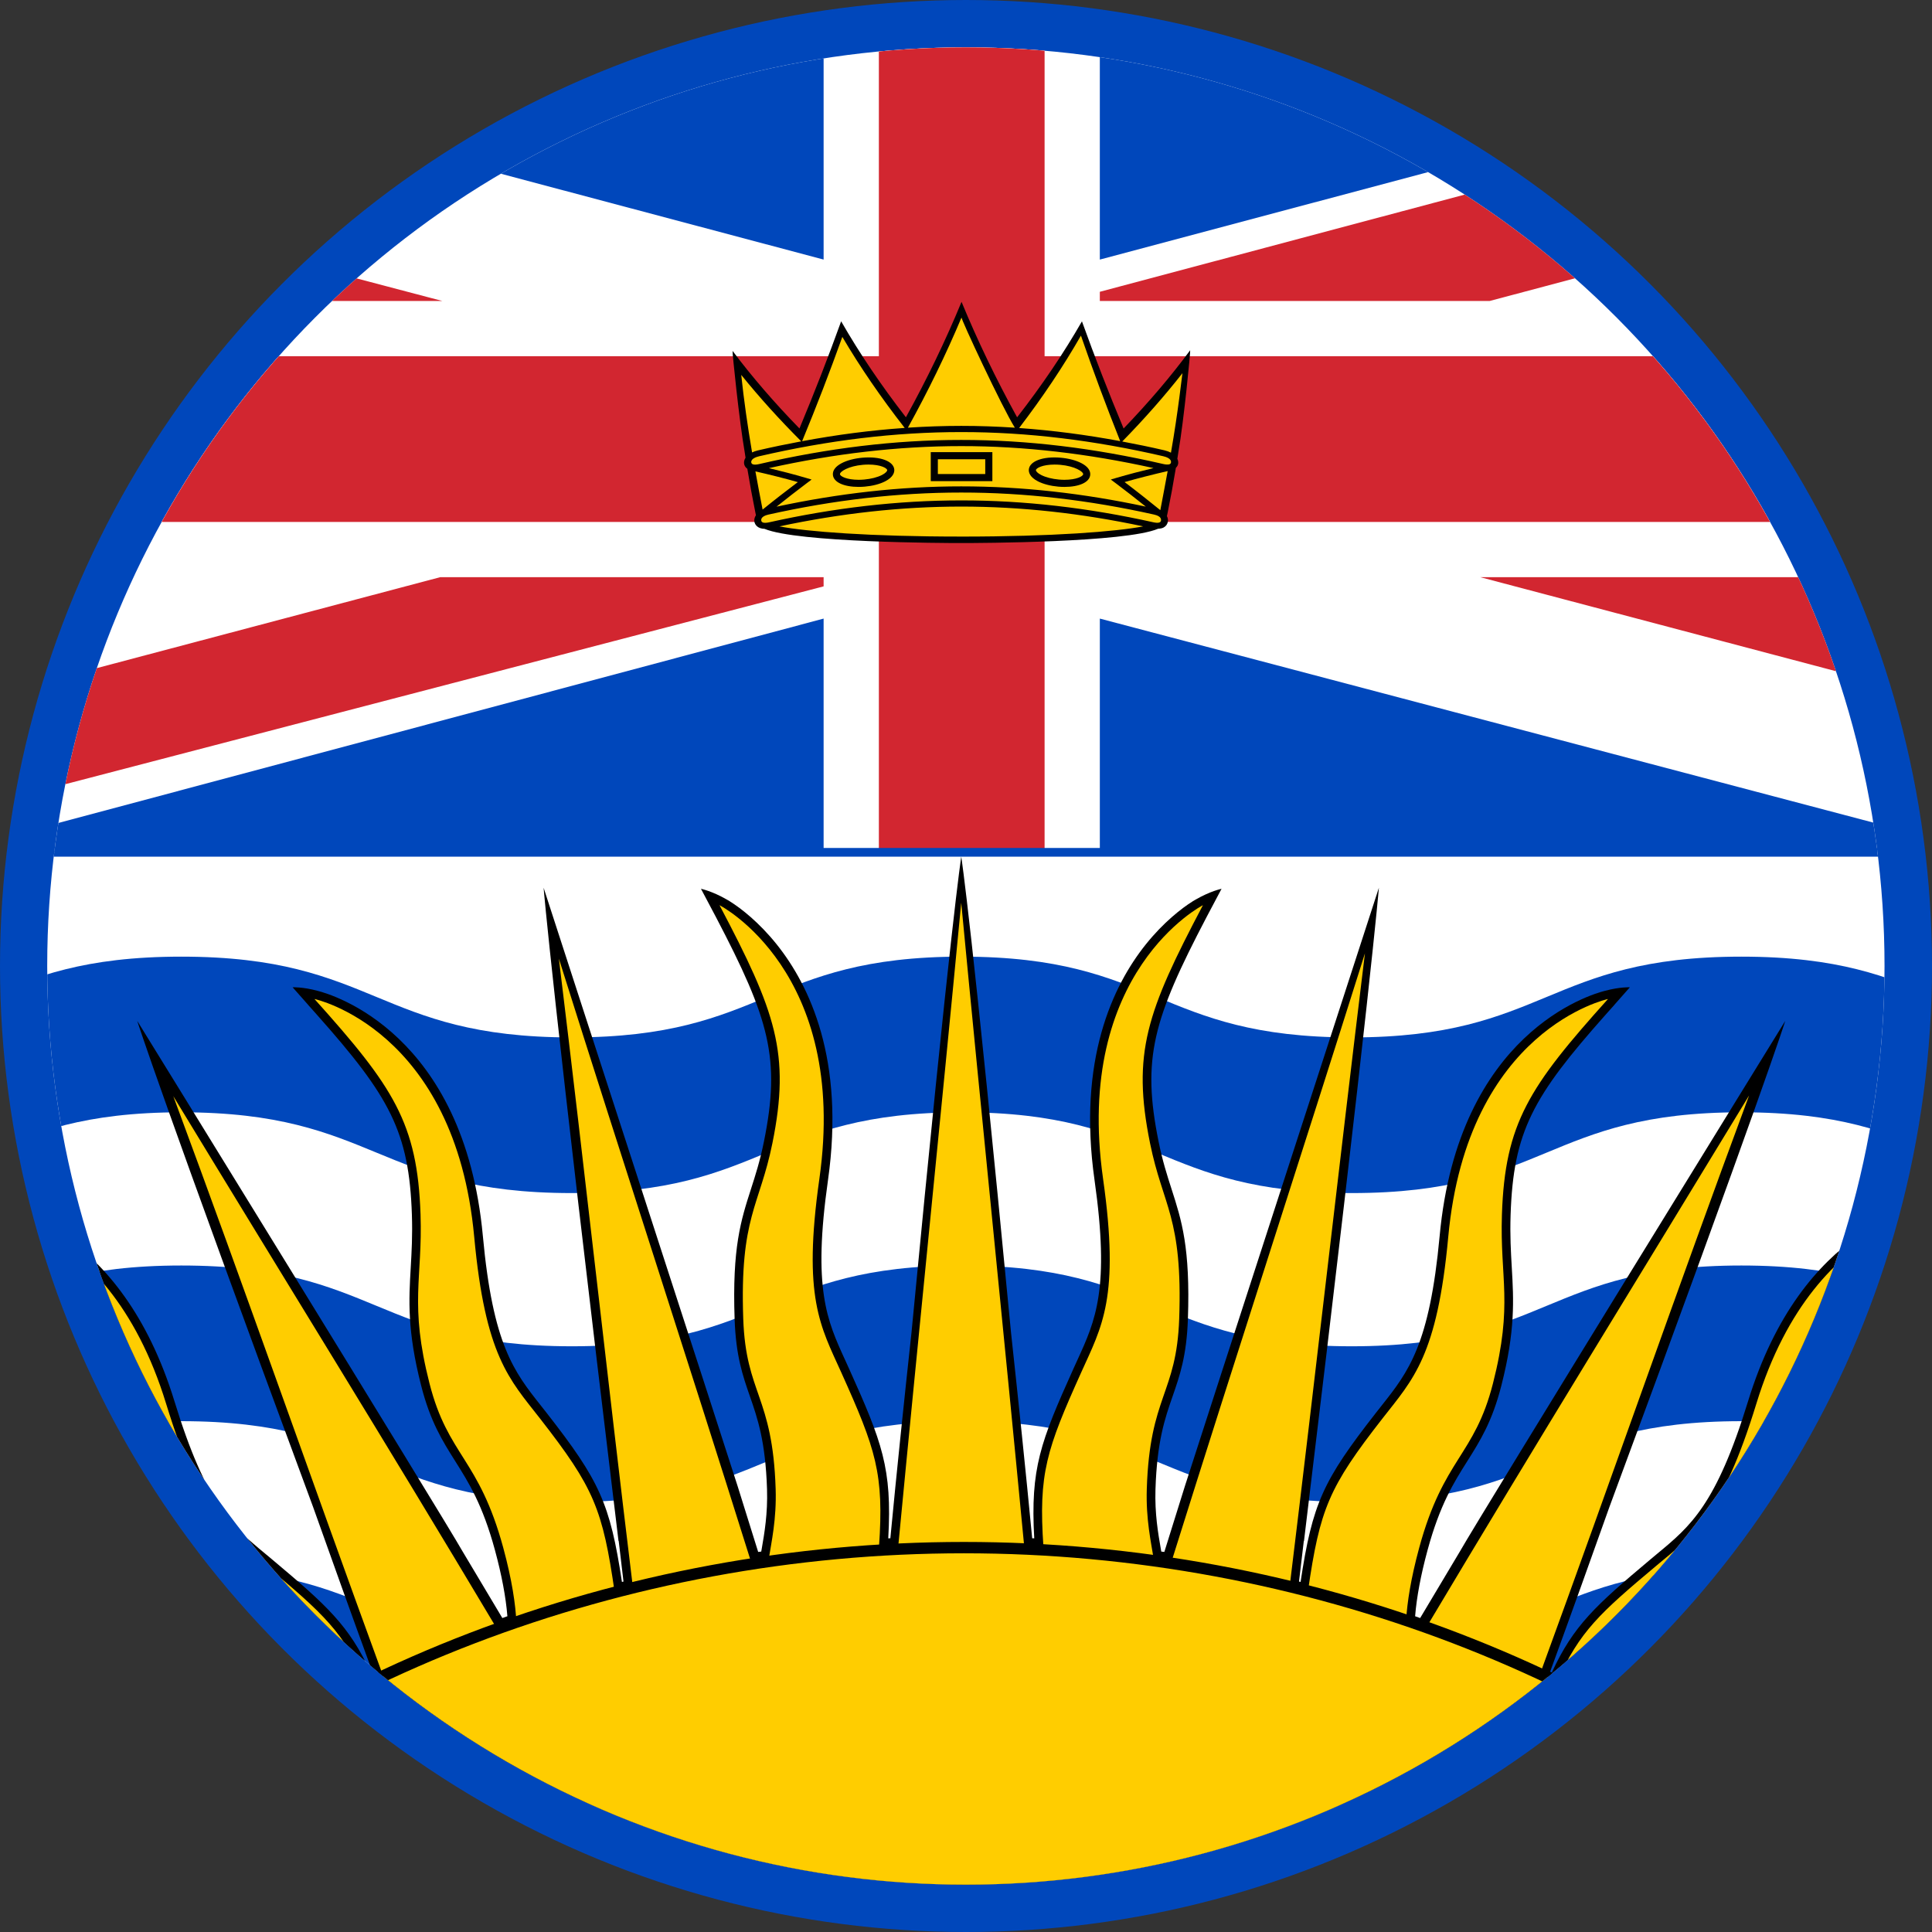
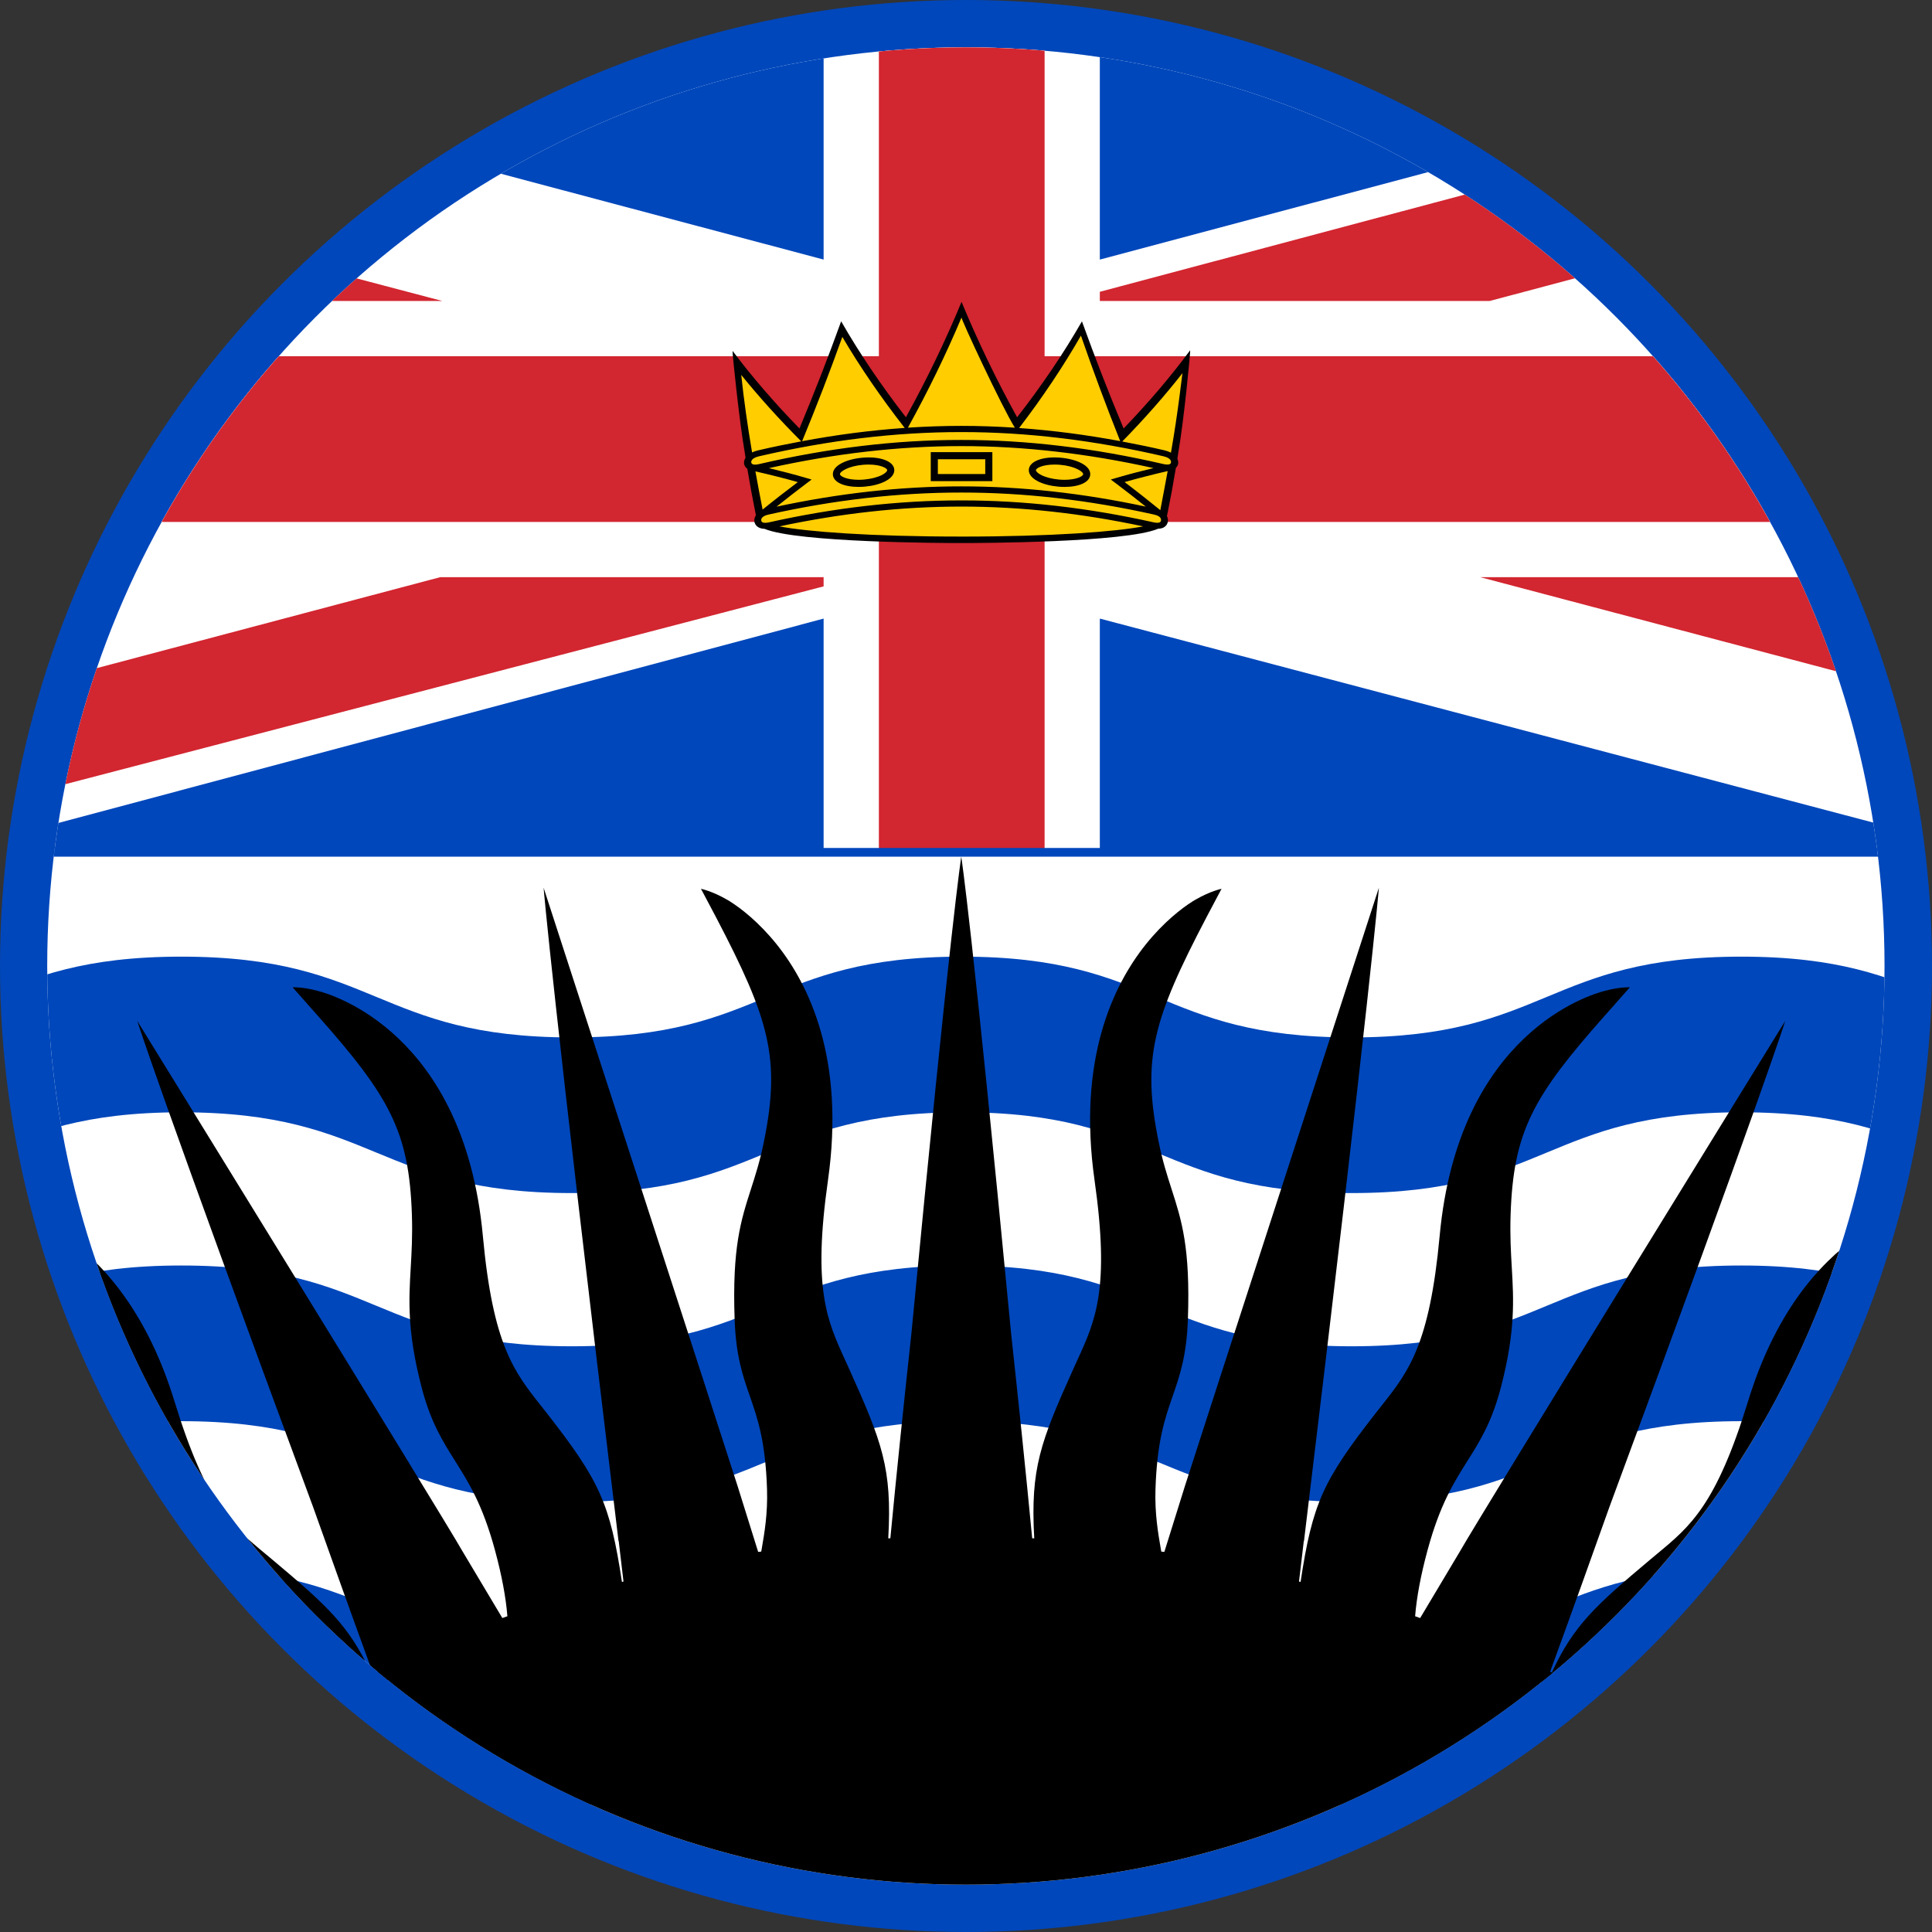
<svg xmlns="http://www.w3.org/2000/svg" id="Layer_2" viewBox="0 0 194.996 194.996">
  <rect x="0" y="0" width="194.996" height="194.996" fill="#333333" stroke="none" />
  <defs>
    <style>
      .cls-1, .cls-2 {
        fill: none;
      }

      .cls-3 {
        clip-path: url(#clippath-1);
      }

      .cls-4 {
        fill: #ffd200;
      }

      .cls-5 {
        fill: #fff;
      }

      .cls-2 {
        stroke: #0047bb;
        stroke-miterlimit: 10;
        stroke-width: 6px;
      }

      .cls-6 {
        fill: #ffcd00;
      }

      .cls-7 {
        fill: #d22630;
      }

      .cls-8 {
        clip-path: url(#clippath);
      }

      .cls-9 {
        fill: #0047bb;
      }
    </style>
    <clipPath id="clippath">
      <circle class="cls-1" cx="97.485" cy="97.498" r="92.72" />
    </clipPath>
    <clipPath id="clippath-1">
      <rect class="cls-1" x="-60.416" y="2.711" width="314.869" height="188.921" />
    </clipPath>
  </defs>
  <g id="Layer_1-2" data-name="Layer_1">
    <g>
      <circle class="cls-2" cx="97.498" cy="97.498" r="94.498" />
      <g class="cls-8">
        <g>
          <path class="cls-5" d="M-60.418,191.635H254.45V2.714H-60.418v188.921Z" />
          <g class="cls-3">
            <g>
              <path class="cls-9" d="M-60.415,112.264c19.654,0,19.712,8.152,39.368,8.152,19.667,0,19.683-8.152,39.348-8.152s19.757,8.152,39.425,8.152,19.678-8.152,39.355-8.152c19.713,0,19.627,8.152,39.339,8.152,19.672,0,19.659-8.152,39.334-8.152s19.625,8.152,39.31,8.152c19.715,0,19.672-8.152,39.388-8.152v-15.71c-19.696,0-19.694,8.152-39.388,8.152-19.657,0-19.657-8.152-39.31-8.152-19.667,0-19.667,8.152-39.334,8.152s-19.669-8.152-39.339-8.152-19.677,8.152-39.355,8.152c-19.712,0-19.712-8.152-39.425-8.152-19.673,0-19.673,8.152-39.348,8.152s-19.683-8.152-39.368-8.152v15.71ZM-60.415,143.439c19.654,0,19.712,8.152,39.368,8.152,19.667,0,19.683-8.152,39.348-8.152s19.757,8.152,39.425,8.152,19.678-8.152,39.355-8.152c19.713,0,19.627,8.152,39.339,8.152,19.672,0,19.659-8.152,39.334-8.152s19.625,8.152,39.31,8.152c19.715,0,19.672-8.152,39.388-8.152v-15.712c-19.696,0-19.694,8.153-39.388,8.153-19.657,0-19.657-8.153-39.31-8.153-19.667,0-19.667,8.153-39.334,8.153s-19.669-8.153-39.339-8.153-19.677,8.153-39.355,8.153c-19.712,0-19.712-8.153-39.425-8.153-19.673,0-19.673,8.153-39.348,8.153s-19.683-8.153-39.368-8.153v15.712ZM-60.415,174.009c19.654,0,19.712,8.15,39.368,8.15,19.667,0,19.683-8.15,39.348-8.15s19.757,8.15,39.425,8.15,19.678-8.15,39.355-8.15c19.713,0,19.627,8.15,39.339,8.15,19.672,0,19.659-8.15,39.334-8.15s19.625,8.15,39.31,8.15c19.715,0,19.672-8.15,39.388-8.15v-15.712c-19.696,0-19.694,8.153-39.388,8.153-19.657,0-19.657-8.153-39.31-8.153-19.667,0-19.667,8.153-39.334,8.153s-19.669-8.153-39.339-8.153-19.677,8.153-39.355,8.153c-19.712,0-19.712-8.153-39.425-8.153-19.673,0-19.673,8.153-39.348,8.153s-19.683-8.153-39.368-8.153v15.712Z" />
              <path class="cls-5" d="M88.703,85.919v-33.239H-60.416v-16.727H88.703V2.712h16.726v33.241h149.023v16.727H105.429v33.239h-16.726Z" />
              <path class="cls-7" d="M254.452,35.952H105.43V2.713h-16.727v33.239H-60.416v16.727H88.703v33.239h16.727v-33.239h149.021v-16.727Z" />
              <path class="cls-7" d="M44.641,30.376H.922L-60.414,14.247V2.712L44.641,30.376ZM83.127,58.256h-38.707l-104.835,27.768H-19.768l102.895-26.842v-.926ZM111.005,29.45v.926h39.355L254.451,2.712h-43.06l-100.385,26.738ZM149.408,58.256h42.461l62.584,16.464v11.304l-105.044-27.768Z" />
              <path class="cls-9" d="M-11.318,30.376h-49.098v-12.878L-11.318,30.376ZM83.127,26.198V2.712H-5.198l88.325,23.486ZM111.005,2.713v23.486L199.153,2.713h-88.147ZM204.109,30.376h50.342v-12.88l-50.342,12.88ZM204.109,58.256h50.342v13.21l-50.342-13.21ZM200.442,86.024l-89.436-23.59v23.59h89.436ZM83.127,62.434v23.59H-5.198l88.325-23.59ZM-10.77,58.256l-49.645,13.21v-13.21H-10.77Z" />
              <path class="cls-9" d="M254.452,86.462H-60.416v-.875H254.452v.875Z" />
              <path d="M227.574,146.643c-5.051.022-14.682,1.966-22.431,15.125-5.51,9.39-8.39,10.813-12.376,12.782-.266.13-.533.264-.809.401l-.286.144c-5.834,2.93-8.672,4.355-11.808,8.201-.093-.075-.187-.15-.28-.226,30.509-47.212,36.342-56.818,36.342-56.818,0,0-41.459,42.969-44.719,46.571l-2.463,2.615c-.315-.195-.633-.392-.95-.585.249-.878.571-1.882,1.075-2.874,2.142-4.213,3.954-6.085,5.708-7.894,1.67-1.724,3.25-3.352,4.891-6.703,2.505-5.112,2.954-8.139,3.427-11.344.232-1.571.473-3.195.96-5.198,2.05-8.409,4.772-11.291,14.499-18.282l-.006-.013,1.889-1.396s-1.019-.262-2.616-.166c-.136.006-.318.019-.541.042-.006.002-.011.002-.019.002v.002c-3.29.336-15.221,2.772-20.627,20.388-3.208,10.458-5.83,12.632-9.15,15.382-.237.197-.48.398-.725.605-5.53,4.646-7.742,6.66-9.935,11.4-.056-.027-.112-.053-.17-.08,2.116-5.794,4.094-11.31,5.98-16.617,15.35-41.472,17.754-49.072,17.754-49.072,0,0-30.715,49.803-32.863,53.59l-3.989,6.682c-.17-.061-.338-.12-.509-.181.155-1.932.576-4.174,1.257-6.679,1.249-4.593,2.65-6.818,4.006-8.969,1.292-2.05,2.513-3.987,3.442-7.634,1.42-5.564,1.241-8.644,1.052-11.904-.093-1.599-.189-3.253-.12-5.332.28-8.405,2.231-11.918,9.59-20.196l.021-.024c.286-.323.566-.637.869-.974l-.003-.003,1.562-1.767s-1.014-.046-2.514.358c-1.452.363-14.794,4.241-16.687,24.75-1.017,10.994-3.149,13.692-5.85,17.107-.195.248-.393.499-.597.758-5.321,6.818-6.391,9.1-7.589,17.046-.053-.011-.106-.026-.158-.038.166-1.366.321-2.717.481-4.075l.024-.035c6.754-55.806,7.557-65.915,7.557-65.915,0,0-18.218,56.105-19.573,60.372l-2.081,6.663c-.045-.003-.09-.01-.133-.014-.059-.008-.118-.014-.177-.022-.014-.09-.032-.181-.046-.272-.275-1.582-.616-3.549-.539-6.015.155-4.852.953-7.152,1.726-9.377.728-2.094,1.415-4.072,1.547-7.797.251-7.226-.632-9.967-1.655-13.143-.448-1.39-.91-2.828-1.304-4.777-1.7-8.382-.568-12.32,4.848-22.667l1.507-2.845s-1.12.224-2.605,1.083c-.035.021-.074.043-.11.064-.069.042-.131.074-.202.117l.002.003c-1.105.688-2.956,2.126-4.734,4.349-3.311,4.141-6.895,11.629-5.171,23.78,1.556,10.979.106,14.151-1.73,18.167-.134.289-.269.585-.405.888-3.317,7.373-4.35,10.037-3.949,17.105-.048-.002-.093-.002-.139-.003-.024-.002-.048-.002-.07-.002-.673-7.058-1.396-13.929-2.134-20.743-3.942-41.247-5.024-48.047-5.024-48.047,0,0-1.081,6.8-5.025,48.047-.737,6.815-1.46,13.685-2.132,20.743-.024,0-.048,0-.072.002-.046.002-.093.002-.139.003.401-7.067-.632-9.732-3.949-17.105-.136-.302-.27-.598-.403-.888-1.838-4.016-3.29-7.187-1.73-18.167,1.724-12.152-1.862-19.64-5.172-23.78-1.778-2.223-3.627-3.661-4.736-4.349l.003-.003c-.069-.043-.133-.075-.2-.117-.038-.021-.075-.043-.112-.064-1.486-.859-2.605-1.083-2.605-1.083l1.507,2.845c5.415,10.348,6.548,14.285,4.849,22.667-.395,1.95-.857,3.387-1.305,4.777-1.022,3.176-1.906,5.918-1.654,13.143.13,3.725.817,5.703,1.545,7.797.772,2.225,1.571,4.524,1.726,9.377.078,2.466-.264,4.433-.537,6.015-.018.091-.034.182-.048.272-.059.008-.118.014-.176.022-.045.005-.09.011-.133.014l-2.081-6.663c-1.356-4.267-19.574-60.372-19.574-60.372,0,0,.804,10.109,7.557,65.915l.024.035c.16,1.358.315,2.709.481,4.075-.053.013-.104.027-.157.038-1.198-7.946-2.269-10.228-7.59-17.046-.202-.259-.401-.51-.597-.758-2.701-3.415-4.835-6.113-5.85-17.107-1.895-20.508-15.235-24.387-16.687-24.75-1.5-.405-2.516-.358-2.516-.358l1.564,1.767-.003.003c.304.338.582.651.868.974l.021.024c7.36,8.278,9.308,11.792,9.59,20.196.07,2.079-.026,3.733-.118,5.332-.19,3.259-.369,6.34,1.051,11.904.929,3.647,2.151,5.583,3.443,7.634,1.355,2.151,2.757,4.376,4.005,8.969.681,2.505,1.103,4.747,1.257,6.679-.171.061-.339.12-.509.181l-3.989-6.682c-2.148-3.787-32.863-53.59-32.863-53.59,0,0,2.404,7.6,17.754,49.072,1.886,5.307,3.862,10.823,5.98,16.617-.056.027-.112.053-.168.08-2.193-4.74-4.405-6.754-9.937-11.4-.245-.206-.486-.408-.725-.605-3.319-2.751-5.941-4.924-9.15-15.382C12.197,123.799.266,121.364-3.024,121.028v-.002c-.006,0-.013,0-.019-.002-.222-.022-.405-.035-.541-.042-1.596-.096-2.616.166-2.616.166l1.889,1.396-.005.013c9.726,6.991,12.448,9.873,14.498,18.282.488,2.002.728,3.627.96,5.198.475,3.205.923,6.233,3.429,11.344,1.639,3.351,3.22,4.979,4.891,6.703,1.753,1.809,3.567,3.682,5.708,7.894.502.992.824,1.996,1.073,2.874-.317.194-.635.39-.948.585l-2.465-2.615c-3.259-3.602-44.719-46.571-44.719-46.571,0,0,5.833,9.606,36.343,56.818-.094.075-.189.15-.281.226-3.136-3.846-5.973-5.271-11.808-8.201l-.286-.144c-.275-.138-.544-.272-.809-.401-3.986-1.969-6.866-3.392-12.376-12.782-7.749-13.159-17.378-15.102-22.431-15.125-1.775-.008-3.776.309-6.189.912,0,0,1.962.533,3.742,1.273,10.5,4.385,13.756,6.62,17.575,14.085.932,1.826,1.54,3.346,2.127,4.816,1.196,2.989,2.325,5.812,5.908,10.186,2.349,2.876,4.243,4.091,6.247,5.379,2.103,1.351,4.277,2.749,7.304,6.346.581.691,1.024,1.391,1.367,1.993h184.95c.344-.601.785-1.302,1.366-1.993,3.027-3.597,5.203-4.995,7.304-6.346,2.006-1.288,3.899-2.503,6.247-5.379,3.584-4.374,4.713-7.197,5.908-10.186.587-1.47,1.195-2.989,2.129-4.816,3.818-7.466,7.074-9.7,17.573-14.085,1.782-.741,3.744-1.273,3.744-1.273-2.415-.603-4.416-.92-6.191-.912M1.479,191.632c-8.958-6.047-53.478-35.336-53.478-35.336,0,0,22.678,23.395,34.36,35.336H1.479ZM-36.273,191.632h9.356l-.617-.617c-.676-.678-1.3-1.327-1.854-1.927-8.129-8.764-16.017-10.604-20.921-10.604-2.538,0-4.904.421-6.695,1.175-1.793.753-2.626,1.292-2.626,1.292l2.682.414c10.994,2.17,15.058,3.459,20.675,10.266M192.557,191.632c8.958-6.047,53.478-35.336,53.478-35.336,0,0-22.68,23.395-34.36,35.336h-19.118ZM230.309,191.632h-9.356l.617-.617c.676-.678,1.3-1.327,1.854-1.927,8.129-8.764,16.016-10.604,20.921-10.604,2.537,0,4.902.421,6.695,1.175,1.793.753,2.626,1.292,2.626,1.292l-2.682.414c-10.994,2.17-15.058,3.459-20.675,10.266" />
              <path class="cls-4" d="M194.149,191.632h16.286c11.675-11.91,24.367-24.804,31.077-31.505-15.781,10.34-31.566,20.905-47.363,31.505M229.281,191.511c.09-.114.182-.23.267-.334,5.783-7.045,9.822-8.409,21.268-10.669.002.059-12.667-6.009-26.747,9.172-.569.617-1.169,1.238-1.759,1.831h6.971Z" />
-               <path class="cls-6" d="M-17.632,162.515c2.906,5.687,2.732,8.496,7.934,14.847,4.726,5.782,7.574,4.62,13.543,11.715.717.854,1.249,1.727,1.702,2.556h183.001c-.013-.014-.026-.027-.038-.042.448-.814.977-1.676,1.681-2.514,5.969-7.095,8.817-5.934,13.543-11.715,5.203-6.351,5.028-9.159,7.934-14.847,4.129-8.072,7.814-10.269,18.661-14.767,0,.046-13.941-3.354-24.43,14.461-6.015,10.252-9.153,11.32-13.548,13.522-6.237,3.133-8.896,4.43-12.059,8.427-.534-.432-1.073-.859-1.62-1.284,11.045-17.31,22.087-34.461,33.13-51.289-14.204,14.637-28.407,29.607-42.619,44.679-.756-.473-1.524-.94-2.3-1.401.285-1.02.628-2.145,1.204-3.279,4.222-8.312,7.293-7.848,10.592-14.589,3.634-7.408,2.804-10.114,4.326-16.363,2.161-8.867,5.255-11.897,14.837-18.784,0,.019-14.455-.115-20.574,19.825-3.511,11.442-6.346,13.207-10.148,16.398-5.586,4.692-7.701,6.583-9.932,11.603-.568-.272-1.144-.541-1.721-.804,7.519-20.575,13.556-38.043,21.068-58.304-11.338,18.669-21.202,34.616-32.551,53.642-.683-.241-1.371-.478-2.063-.71.109-1.766.465-4.144,1.318-7.282,2.465-9.063,5.577-9.258,7.445-16.588,2.058-8.065.689-10.56.905-17.049.309-9.217,2.728-12.878,10.704-21.749,0,0-14.183,3.011-16.121,24.001-1.111,12.033-3.542,14.368-6.629,18.322-5.443,6.976-6.322,9.127-7.53,17.434-.616-.157-1.23-.314-1.849-.459,2.695-22.103,4.908-41.875,7.598-63.908-6.664,21.159-12.854,40.116-19.525,61.395-.613-.101-1.175-.145-1.79-.24-.27-1.713-.8-4.032-.702-7.096.299-9.439,3.005-9.562,3.271-17.177.36-10.292-1.649-11.331-2.943-17.716-1.838-9.076-.336-13.267,5.337-24.024.002-.003-13.051,6.66-10.079,27.611,1.705,12.013-.117,14.904-2.202,19.536-3.501,7.779-4.336,10.205-3.813,17.645-.28-.018-1.66-.035-1.94-.048-2.122-22.245-4.241-42.745-6.361-64.995-2.119,22.25-4.238,42.75-6.361,64.995-.28.013-1.66.03-1.94.048.523-7.44-.312-9.866-3.811-17.645-2.087-4.632-3.909-7.523-2.204-19.536,2.973-20.951-10.079-27.614-10.079-27.611,5.673,10.757,7.175,14.947,5.337,24.024-1.294,6.385-3.301,7.424-2.943,17.716.266,7.614,2.97,7.738,3.271,17.177.098,3.064-.43,5.383-.702,7.096-.614.094-1.177.139-1.788.24-6.672-21.279-12.724-39.699-19.389-60.859,2.696,22.084,4.78,41.375,7.48,63.527-.616.152-1.232.307-1.842.467-1.22-8.448-2.076-10.575-7.555-17.598-3.087-3.954-5.516-6.289-6.629-18.322-1.938-20.99-16.121-24.001-16.121-24.001,7.976,8.871,10.396,12.532,10.704,21.749.216,6.489-1.153,8.983.905,17.049,1.868,7.33,4.982,7.525,7.445,16.588.892,3.287,1.238,5.732,1.327,7.519-.652.224-1.302.453-1.946.686-11.39-19.098-21.3-35.04-32.681-53.778,7.549,20.36,13.626,37.853,21.182,58.529-.568.267-1.134.536-1.695.809-2.282-5.254-4.368-7.122-10.068-11.91-3.8-3.191-6.637-4.956-10.148-16.398-6.119-19.941-20.574-19.806-20.574-19.825,9.582,6.887,12.676,9.918,14.837,18.784,1.523,6.249.693,8.955,4.325,16.363,3.301,6.741,6.372,6.277,10.594,14.589.651,1.283,1.008,2.553,1.315,3.674-.715.432-1.423.867-2.124,1.308-14.308-15.173-28.606-30.245-42.905-44.981,11.127,16.955,22.252,34.239,33.381,51.681-.533.419-1.059.841-1.58,1.265-3.298-4.291-5.924-5.571-12.35-8.8-4.395-2.202-7.531-3.271-13.546-13.522-10.49-17.815-24.433-14.415-24.431-14.461,10.847,4.497,14.531,6.695,18.661,14.767M-35.512,191.177c.115.141.24.297.363.454h6.995c-.63-.63-1.272-1.292-1.878-1.951-14.082-15.181-26.75-9.113-26.749-9.172,11.447,2.26,15.485,3.624,21.268,10.669M-.114,191.632c-15.795-10.6-31.581-21.166-47.364-31.505,6.762,6.751,19.443,19.643,31.062,31.505H-.114ZM229.548,191.177c-.115.141-.24.297-.363.454h-6.995c.63-.63,1.271-1.292,1.878-1.951,14.082-15.181,26.75-9.113,26.749-9.172-11.446,2.26-15.486,3.624-21.268,10.669M194.15,191.632c15.795-10.6,31.582-21.166,47.363-31.504-6.76,6.749-19.442,19.641-31.059,31.504h-16.304Z" />
              <path d="M189.05,190.913c-23.645-22.424-57.091-35.285-91.763-35.285-34.576,0-67.96,12.801-91.591,35.12l-.891.763h1.857c23.387-22.077,56.416-34.737,90.625-34.737s67.231,12.66,90.618,34.737h1.75l-.605-.598Z" />
              <path class="cls-6" d="M119.552,36.657c-.365.385-.731.771-1.097,1.161-1.732,2.052-3.486,4.17-5.235,6.341-1.289-3.594-2.732-7.192-4.233-10.786-2.094,3.125-4.261,6.345-6.402,9.634-1.799-3.888-3.691-7.749-5.534-11.558-1.846,3.81-3.739,7.669-5.54,11.557-2.138-3.292-4.304-6.511-6.397-9.636-1.503,3.592-2.948,7.191-4.237,10.784-1.801-2.121-3.611-4.184-5.402-6.178-.301-.481-.597-.96-.892-1.436.184,2.573.593,5.783,1.03,9.031.189,1.419.401,2.82.633,4.184.138 1.0.291,1.999.459,2.999h.022c.216.961,9.121,1.729,20.288,1.729,11.486,0,20.571-.812,20.294-1.81.043-.224.088-.446.131-.668h.003c.022-.112.043-.226.064-.338.09-.47.177-.952.262-1.441.008-.042.014-.085.022-.128.254-1.467.489-3.003.696-4.539.438-3.242.876-6.333,1.065-8.902" />
              <path d="M118.191,46.652c-.013.134-.091.174-.117.189-.099.051-.274.059-.493.026-.056-.008-.114-.021-.176-.034-6.93-1.601-13.708-2.436-20.392-2.429-6.682-.005-13.458.83-20.387,2.434-.499.115-.78.054-.803-.177-.035-.373.544-.55.795-.609,6.939-1.607,13.714-2.445,20.396-2.442,6.68-.005,13.457.832,20.399,2.439.302.07.811.246.776.605M112.59,48.756c1.036.776,2.046,1.571,3.056,2.377-6.282-1.343-12.496-2.049-18.632-2.044-6.138-.003-12.353.704-18.637,2.049,1.011-.806,2.023-1.603,3.059-2.378.158-.12.318-.238.48-.358-.189-.058-.377-.112-.566-.168-1.232-.36-2.485-.683-3.746-.987,6.585-1.459,13.038-2.223,19.411-2.221,6.37-.005,12.823.76,19.406,2.217-1.262.304-2.513.628-3.742.988-.19.056-.379.11-.569.168.16.118.32.238.48.358M117.183,52.52c-.021.138-.096.179-.123.192-.096.054-.264.066-.47.035-.051-.006-.107-.018-.162-.029-6.533-1.459-13.017-2.218-19.414-2.213-6.396-.002-12.881.758-19.41,2.217-.056.013-.11.021-.163.029-.563.083-.597-.147-.608-.224-.053-.373.489-.537.723-.59,6.554-1.463,13.051-2.226,19.457-2.225,6.41-.005,12.905.758,19.461,2.221.286.064.76.227.709.587M117.111,51.491c-1.129-.918-2.505-2.006-3.608-2.836,1.167-.336,2.995-.803,4.35-1.11-.258,1.419-.526,2.786-.742,3.946M97.014,54.156c-9.271,0-15.608-.502-18.348-1.028,6.167-1.312,12.294-2.001,18.348-1.999,6.06-.003,12.19.684,18.365,1.998-2.74.528-9.091,1.03-18.365,1.03M76.243,47.576c1.34.302,3.103.745,4.28,1.084-1.177.888-2.407,1.839-3.554,2.772-.258-1.323-.499-2.602-.726-3.856M74.813,37.838c1.804,2.236,3.822,4.472,6.058,6.708-1.449.272-2.908.571-4.369.912-.234.054-.427.126-.595.206-.454-2.68-.825-5.265-1.094-7.826M85.016,34.004c1.804,3.063,3.904,6.124,6.295,9.187-3.418.237-6.866.686-10.354,1.339,1.451-3.509,2.804-7.016,4.059-10.525M97.049,32.038v-.002c-.142.002,4.163,9.231,5.382,11.13-1.814-.118-3.616-.184-5.415-.182-1.788,0-3.581.064-5.382.181,2.05-3.709,3.856-7.419,5.415-11.128v.002M113.061,44.523c-3.437-.641-6.834-1.084-10.202-1.323,2.377-3.109,4.456-6.218,6.239-9.327,1.228,3.55,2.549,7.099,3.963,10.65M119.345,37.662c-.016-.003-.437,3.93-1.161,8.025-.181-.093-.393-.174-.652-.235-1.428-.333-2.852-.624-4.265-.891,2.252-2.3,4.277-4.6,6.079-6.899M120.124,35.351c-1.945,2.632-4.184,5.265-6.719,7.897-1.507-3.605-2.908-7.21-4.205-10.815-1.852,3.229-4.032,6.457-6.543,9.686-2.14-3.885-4.008-7.77-5.609-11.654-1.599,3.883-3.472,7.768-5.614,11.651-2.506-3.229-4.686-6.457-6.537-9.687-1.299,3.607-2.703,7.211-4.208,10.816-2.545-2.61-4.793-5.219-6.751-7.827-.05-.003.662,6.992,1.227,10.239.027.181.054.36.083.541-.125.195-.17.397-.15.581.021.198.128.393.33.534.251,1.524.529,3.024.814,4.429.018.088.037.174.053.262-.138.208-.189.427-.158.628.056.36.361.726,1.028.744,3.339,1.387,17.983,1.433,19.848,1.433,1.868,0,16.587-.046,19.877-1.444.206-.01.4-.043.553-.125.243-.131.393-.344.432-.616.027-.17-.005-.353-.098-.533.026-.115.048-.23.072-.344.293-1.436.576-2.97.832-4.529.123-.12.214-.262.234-.448.016-.147-.013-.305-.086-.464.035-.221.069-.441.102-.662.566-3.239,1.243-10.295,1.193-10.293" />
              <path d="M94.657,47.844h4.784v-1.494h-4.784v1.494ZM100.159,48.562h-6.218v-2.928h6.218v2.928ZM87.654,46.888c-.181,0-.368.008-.557.024-1.479.13-2.343.691-2.319.953.018.202.664.561,1.892.561.179,0,.366-.01.557-.026.676-.059,1.326-.226,1.778-.454.384-.195.549-.395.539-.499-.018-.2-.664-.56-1.89-.56M86.67,49.143c-1.519,0-2.543-.477-2.607-1.216-.083-.958,1.431-1.595,2.972-1.73,1.814-.158,3.152.353,3.224,1.188.022.261-.069.763-.929,1.201-.539.274-1.264.461-2.041.529-.211.019-.417.027-.619.027M106.447,46.888c-1.227,0-1.874.36-1.892.56-.008.104.155.304.541.499.451.229,1.1.395,1.777.454.19.016.377.026.557.026,1.228,0,1.876-.36,1.894-.561.022-.262-.84-.824-2.319-.953-.19-.016-.376-.024-.557-.024M107.429,49.143c-.2,0-.406-.008-.619-.027-.776-.069-1.5-.256-2.039-.529-.864-.438-.953-.94-.931-1.201.074-.835,1.407-1.347,3.228-1.188,1.539.136,3.053.772,2.968,1.73-.064.739-1.087,1.216-2.607,1.216" />
            </g>
          </g>
        </g>
      </g>
    </g>
  </g>
</svg>